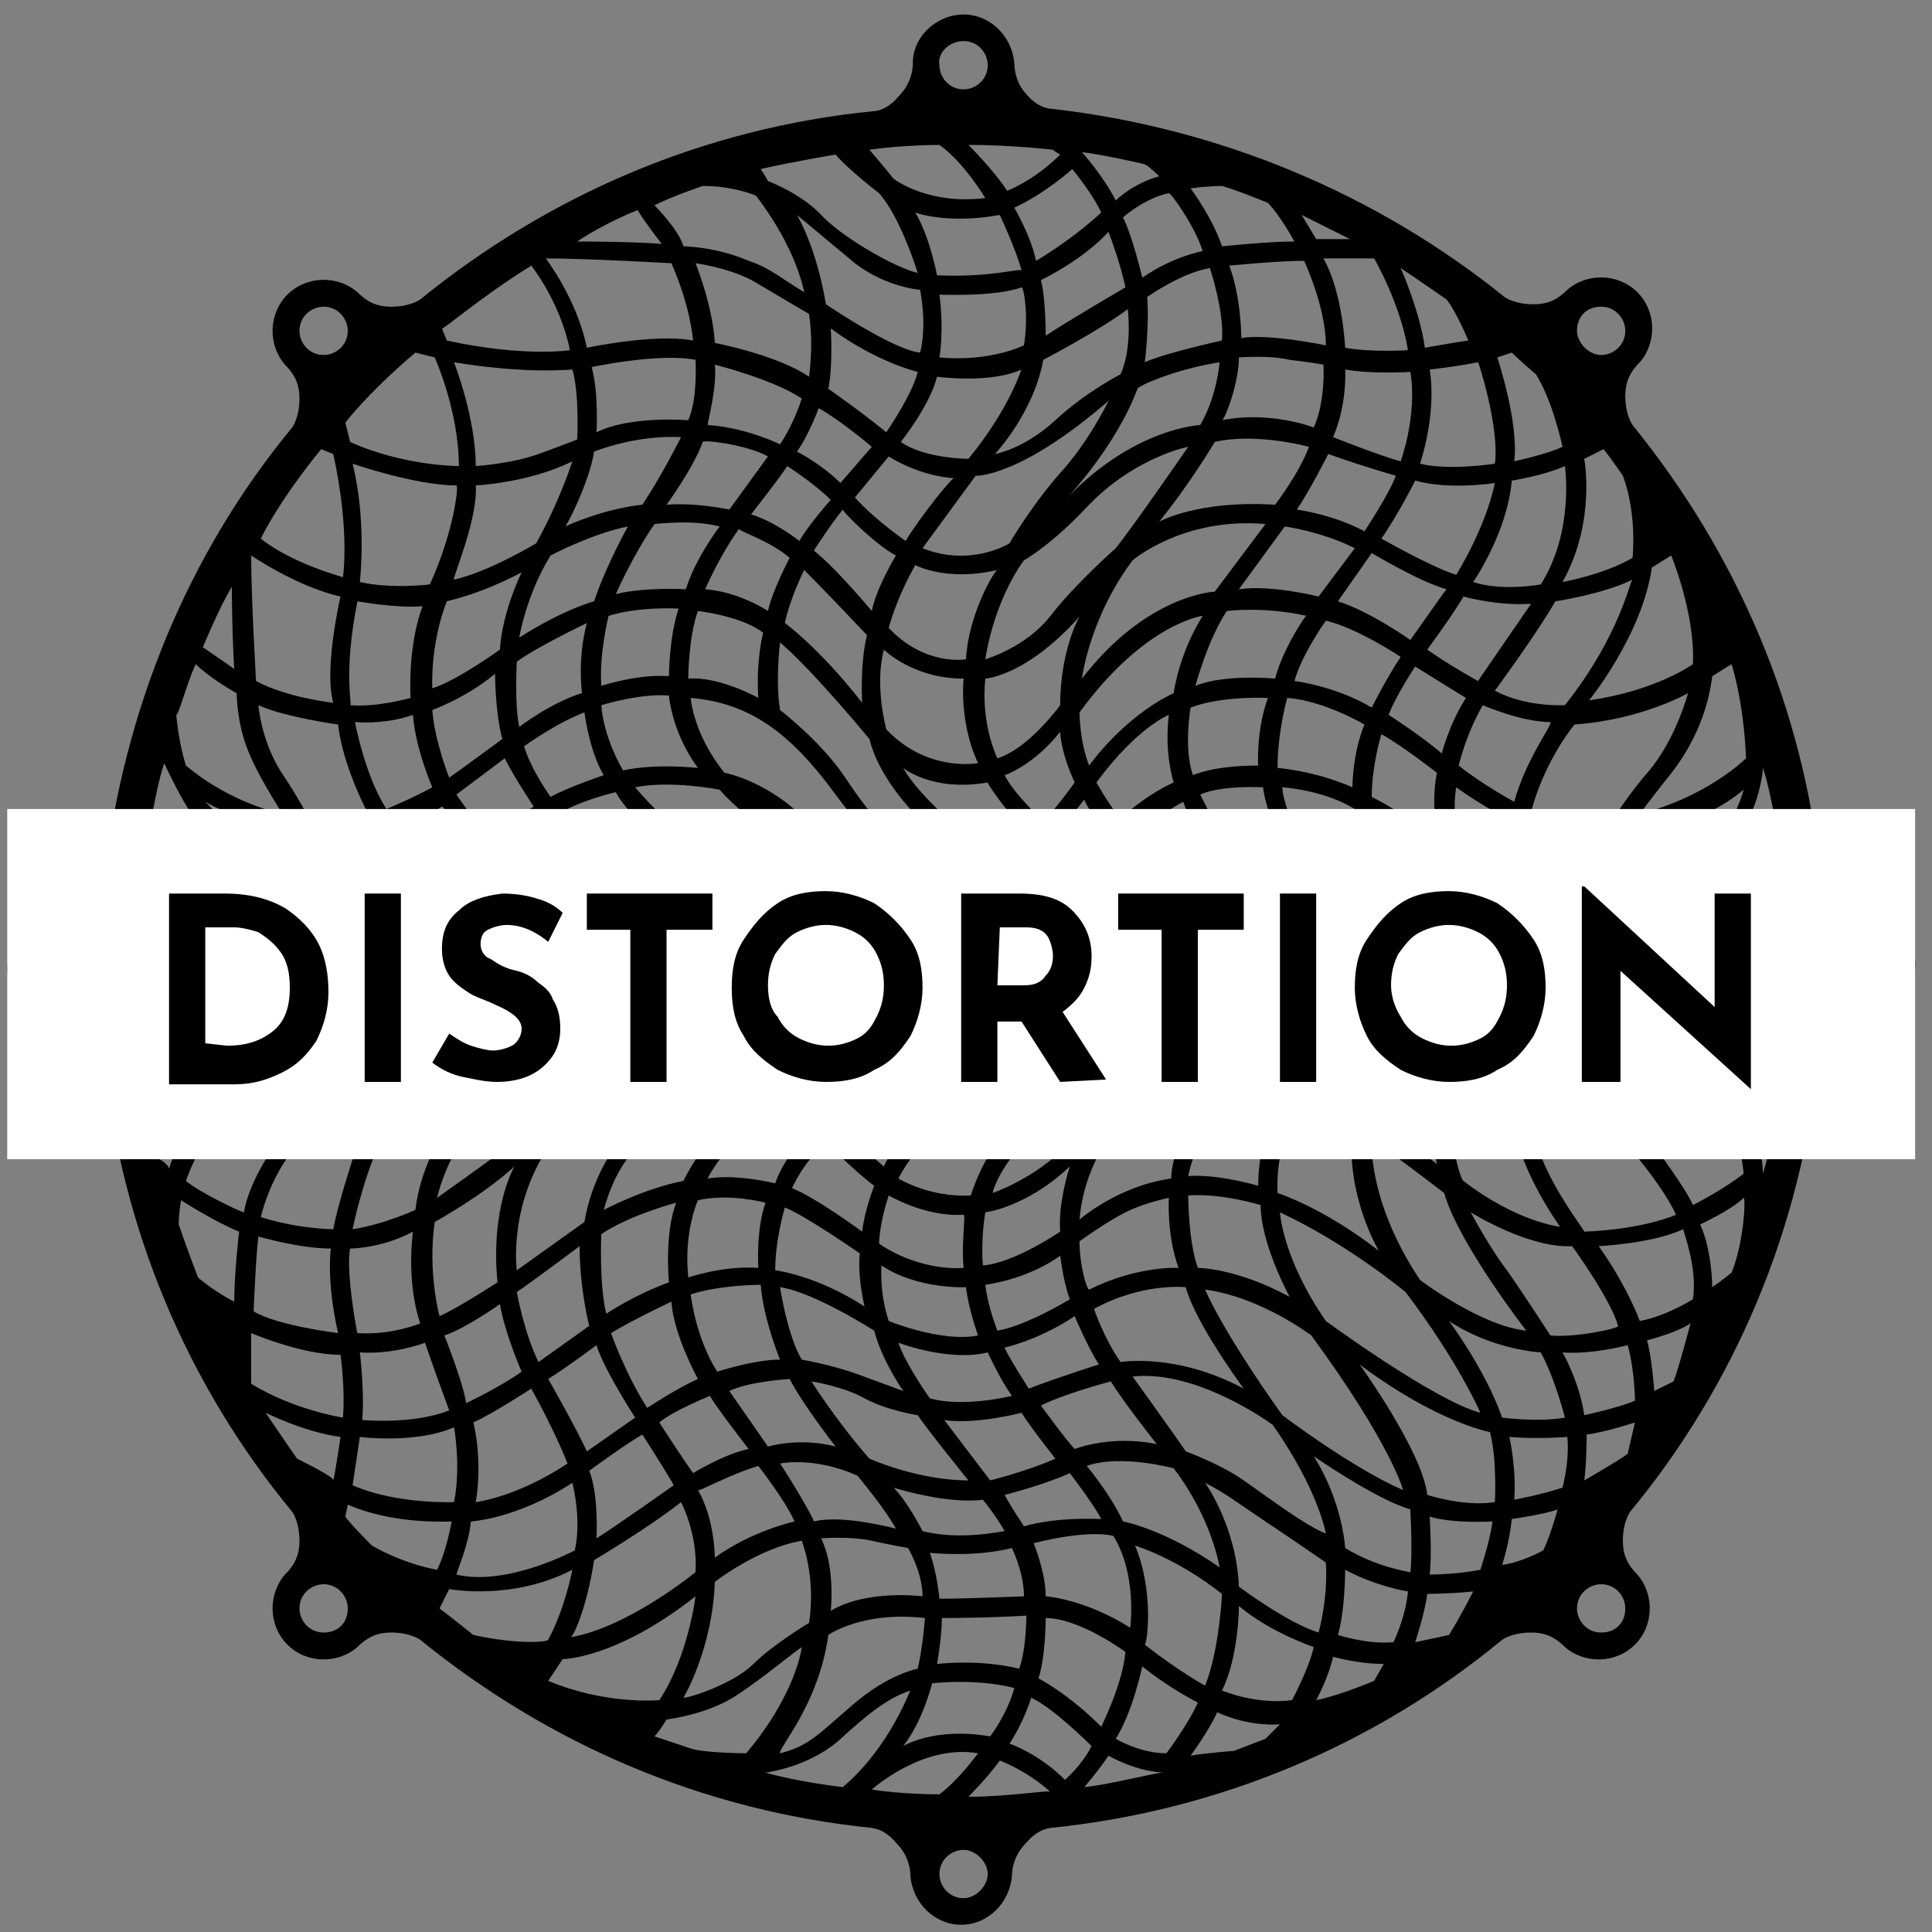
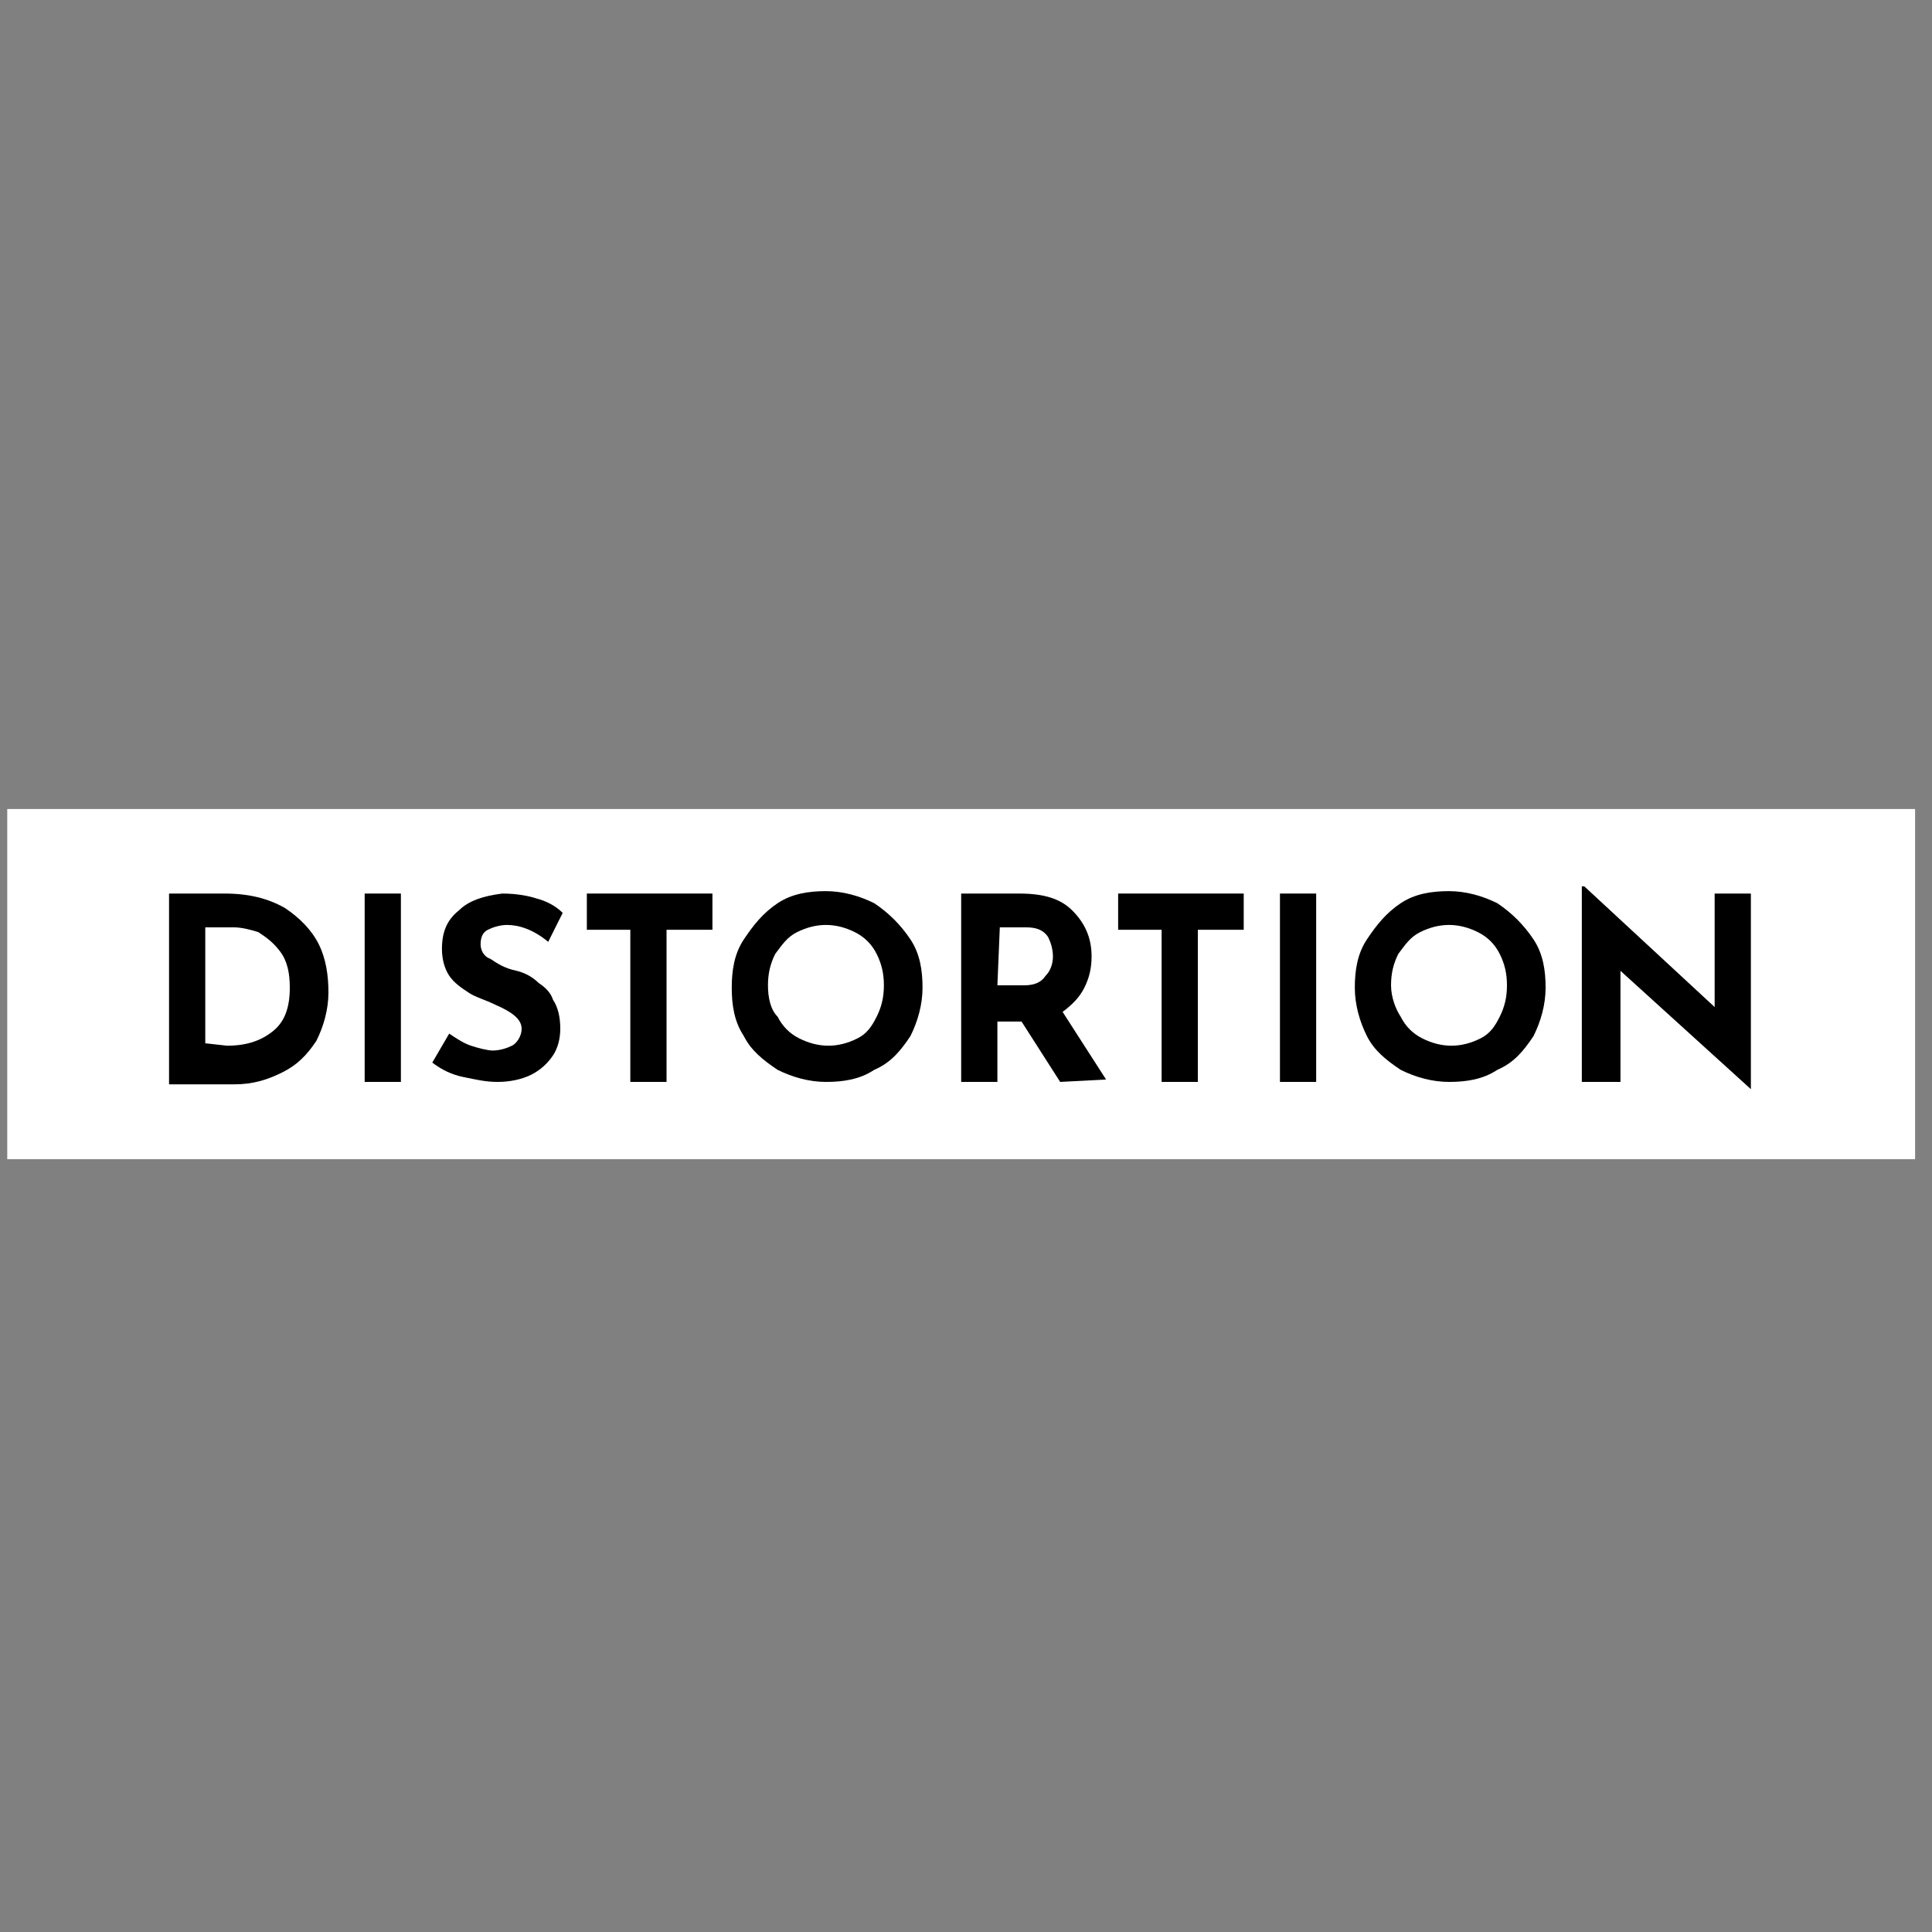
<svg xmlns="http://www.w3.org/2000/svg" version="1.1" id="Calque_1" x="0px" y="0px" viewBox="0 0 80 80" style="enable-background:new 0 0 80 80;" xml:space="preserve">
  <rect x="0" y="0" width="80" height="80" fill="#808080" stroke="none" />
  <style type="text/css">
	.st0{fill:#FFFFFF;}
</style>
-   <path d="M77.4,38L77.4,38c-0.5,0-1-0.2-1.4-0.6c-0.6-0.5-0.6-1-0.6-1l0,0c-0.7-7.1-3.5-13.5-7.8-18.8l0,0c0,0-0.3-0.4-0.3-1.2  c0-0.6,0.2-1,0.6-1.4l0,0c0.7-0.8,0.7-2.1-0.1-2.9c-0.8-0.8-2.1-0.8-2.9-0.1l0,0c-0.4,0.4-0.8,0.6-1.4,0.6c-0.8,0-1.2-0.3-1.2-0.3  l0,0c-5.2-4.2-11.7-7-18.8-7.8l0,0c0,0-0.5,0-1-0.6C42.2,3.6,42,3.1,42,2.6l0,0c-0.1-1.1-1-2-2.1-2s-2.1,0.9-2.1,2l0,0  c0,0.5-0.2,1-0.6,1.4c-0.5,0.6-1,0.6-1,0.6l0,0c-7.1,0.7-13.5,3.5-18.8,7.8l0,0c0,0-0.4,0.3-1.2,0.3c-0.6,0-1-0.2-1.4-0.6l0,0  c-0.8-0.7-2.1-0.7-2.9,0.1c-0.8,0.8-0.8,2.1-0.1,2.9l0,0c0.4,0.4,0.6,0.8,0.6,1.4c0,0.8-0.3,1.2-0.3,1.2l0,0  c-4.3,5.2-7,11.7-7.8,18.8l0,0c0,0,0,0.5-0.6,1C3.3,37.8,2.9,38,2.3,38l0,0c-1.1,0.1-2,1-2,2.1s0.9,2.1,2,2.1l0,0  c0.5,0,1,0.2,1.4,0.6c0.6,0.5,0.6,1,0.6,1l0,0c0.7,7.1,3.5,13.6,7.8,18.8l0,0c0,0,0.3,0.4,0.3,1.2c0,0.6-0.2,1-0.6,1.4l0,0  c-0.7,0.8-0.7,2.1,0.1,2.9s2.1,0.8,2.9,0.1l0,0c0.4-0.4,0.8-0.6,1.4-0.6c0.8,0,1.2,0.3,1.2,0.3l0,0c5.3,4.3,11.7,7.1,18.8,7.8h-0.1  c0,0,0.5,0,1,0.6c0.4,0.4,0.6,0.9,0.6,1.4l0,0c0.1,1.1,1,2,2.1,2s2-0.9,2.1-2l0,0c0-0.5,0.2-1,0.6-1.4c0.5-0.6,1-0.6,1-0.6h-0.1  c7.1-0.7,13.6-3.5,18.8-7.8l0,0c0,0,0.4-0.3,1.2-0.3c0.6,0,1,0.2,1.4,0.6l0,0c0.8,0.7,2.1,0.7,2.9-0.1c0.8-0.8,0.8-2.1,0.1-2.9l0,0  c-0.4-0.4-0.6-0.8-0.6-1.4c0-0.8,0.3-1.2,0.3-1.2l0,0c4.3-5.2,7.1-11.7,7.8-18.8l0,0c0,0,0-0.5,0.6-1c0.4-0.4,0.9-0.6,1.4-0.6l0,0  c1.1-0.1,2-1,2-2.1C79.4,39,78.5,38.1,77.4,38z M2.5,41.2c-0.6,0-1-0.5-1-1c0-0.6,0.5-1,1-1c0.6,0,1,0.5,1,1S3,41.2,2.5,41.2z   M73.7,35.2c-1.5,1.9-4.2,2.8-4.2,2.8c0.2-0.7,1-1.6,2.2-3s1.3-3.2,1.3-3.2C73.4,33,73.7,35.2,73.7,35.2z M47,64c0,0,1.7,0.5,3.6,2  c0,0-0.1,2.3-0.7,3.8c0,0-1.1-0.6-2.5-1.7C47.5,68.1,47.8,65.9,47,64z M43.3,66.1c0-1-0.5-2.2-0.5-2.2c2.4-0.6,3.3-0.3,3.3-0.3  c1,1.6,0.7,3.8,0.7,3.8C44.9,66.2,43.3,66.1,43.3,66.1z M46.6,68.4c-0.1,1.3-1,3.1-1,3.1c-1.4-1.4-2.6-2-2.6-2  c0.3-0.9,0.3-2.5,0.3-2.5C44.7,67,46.6,68.4,46.6,68.4z M14,55.2c0,0-2.5-0.3-3.5-0.9c0,0,0.1-2.4,0.2-3.1c0,0,1.7,0.5,3,0.5  C13.7,51.7,13.5,53,14,55.2z M13.8,50.9c0,0-1.4,0-3-0.5c0,0,0.3-1.4,1.2-2.6c0,0,1.7,0.2,2.7-0.1C14.7,47.7,14,49.8,13.8,50.9z   M43.1,11.6c0,0,1.7-0.8,2.8-2c0,0,0.5,1.3,0.7,2.3c0,0-2.4,1.4-3.3,2C43.3,13.9,43.3,12.3,43.1,11.6z M43.2,14.9  c0,0,2.3-1.2,3.5-2.1c0,0,0.2,1.6-0.3,2.7c0,0-1.4,0.7-2.7,1.9s-2.5,1.4-2.5,1.4S42.8,17.1,43.2,14.9z M47.5,12.3c0,0,1.4-1,2.6-1.2  c0,0,0.6,1.8,0.5,3c0,0-2.3,0.5-3.2,0.9C47.4,15.1,47.6,13.4,47.5,12.3z M50.9,11c0,0,2-0.2,3.1-0.2c0,0,0.9,1.9,0.9,3.5  c0,0-2.4-0.5-3.5-0.3C51.4,14,51.4,12.3,50.9,11z M51.3,14.8c0,0,1.3-0.1,2.1,0.1c0.9,0.1,1.4,0.2,1.4,0.2s0.1,1.5-0.4,2.6  c0,0-1.8-0.7-3.8-0.3C50.7,17.4,51.3,15.9,51.3,14.8z M55.7,15.3c1.1,0.2,2.7,0.1,2.7,0.1c0.3,1.8-0.4,3.7-0.4,3.7  c-0.8-0.2-2.8-1-2.8-1C55.8,16.7,55.7,15.3,55.7,15.3z M38.2,63.4c0,0-0.6-1.2-1.2-1.8c0,0,2.2,0.7,3.7,0.5c0,0,0.5,0.6,0.9,1.3  C41.5,63.4,39.8,63.8,38.2,63.4z M41.9,64.1c0,0,0.5,1,0.5,2c0,0-2.4,0.1-3.5,0.1c0,0-0.1-1.1-0.4-1.9  C38.6,64.3,40.3,64.5,41.9,64.1z M34,63.7c0,0,1.2-0.1,2.1,0.1c0.9,0.2,1.5,0.3,1.5,0.3s0.6,1,0.6,2c0,0-2.3-0.3-3.8,0.6  C34.4,66.7,34.6,64.9,34,63.7z M24.4,60.9c0,0,1.5-1.1,2.2-1.5c0,0,0.9,1.4,1.3,2.1c0,0-2.4,1.7-3.2,2.2  C24.7,63.7,24.8,61.9,24.4,60.9z M19.6,58.9c0.7-0.3,2.4-1.4,2.4-1.4c1,1.8,1.5,3.1,1.5,3.1c-2.1,1.4-3.8,1.6-3.8,1.6  C20,60.4,19.6,58.9,19.6,58.9z M14.9,56c1.4,0.1,2.7-0.4,2.7-0.4c0.3,0.9,1,2.8,1,2.8C17.1,59,15,58.8,15,58.8  C15.1,57.6,14.9,56,14.9,56z M11.8,39.3c1.3,0.3,2.6,0,2.6,0c0.3,1.9-0.4,3.5-0.4,3.5c-1.3,0.1-2.4-0.1-2.4-0.1  C12,41.3,11.8,39.3,11.8,39.3z M19.7,20.1c0,0,2.2-0.1,4-1c0,0-0.5,1.6-1.5,3.4c0,0-2,1.2-3.4,1.5C18.7,24,19.8,21.5,19.7,20.1z   M29.6,15.1c0,0,2.4,0.6,3.6,1.4c0,0-0.3,1-0.9,1.9c0,0-1.4-0.7-3-0.8C29.3,17.5,29.7,16,29.6,15.1z M34.4,13.6  c1.9,1.4,3.6,1.8,3.6,1.8c-0.2,0.9-1.3,2.5-1.3,2.5c-1.1-0.9-2.4-1.8-2.4-1.8C34.5,15.1,34.4,13.6,34.4,13.6z M63.9,38.9  c0,0,0.9,0.4,1.9,0.5c0,0,0,1.9-0.1,3.5c0,0-1.1-0.1-1.9-0.5C63.8,42.2,64.2,40.4,63.9,38.9z M65.8,38.5c0,0-1-0.1-2-0.6  c0,0-0.6-2.4-0.5-3.6c0,0,1.4,0.6,3.1,0.4C66.4,34.7,65.6,35.9,65.8,38.5z M62.7,33.2c0,0-1.3-0.7-2.3-1.5c0,0,0.3-1.3,1-2.5  c0,0,1.6,0.7,2.8,0.7C64.3,30,63.2,31.4,62.7,33.2z M62.5,45.8l-1.8-1.3c0,0,0.8-1.8,0.9-2.7c0,0,0.5,0.4,1.3,0.8  C62.9,42.7,62.4,44.7,62.5,45.8z M59.5,48.2c0,0-1.8-1.4-2.6-1.9c0,0,0.6-2,1-2.9l1.9,1.4C59.8,44.8,59.1,46.5,59.5,48.2z   M52.1,49.1c0,0-1.7-0.5-2.9-0.4c0,0,0.3-1.7,1.8-3.7c0,0,1,0,2,0.3C53.1,45.3,52.1,46.9,52.1,49.1z M24.4,54.9l-2.1,1.5  c-0.6-1.2-0.9-2.9-0.9-2.9c0.6-0.4,2.6-1.9,2.6-1.9C24,53.4,24.4,54.9,24.4,54.9z M24.2,50.6c0,0-2.1,1.5-2.8,2c0,0-0.4-2.9,1.6-5.5  c0,0,2.1-1.7,4.9-2C27.8,45.1,24.8,47,24.2,50.6z M20.6,53.1c0,0-1.7,1.1-2.4,1.4c0,0-0.5-1.8-0.2-3.9c0,0,2-1.1,3.3-2.3  C21.3,48.3,20.3,50,20.6,53.1z M18.1,49.6c0,0,0.4-2,2.1-3.8s2.3-2.4,2.6-3.1c0,0,2-1.3,4.1-1.6c0,0-0.4,1.6-2.1,3s-2.4,2.4-2.4,2.4  S19.1,48.9,18.1,49.6z M15.2,39.1c0,0,1.5-0.5,2.7-1.5c0,0,0.8,1.2,0.7,2.8c0,0-2.1,1.9-3.7,2.2C14.9,42.6,15.5,41,15.2,39.1z   M20.8,30.6c0,0-1.9,1.4-2.2,1.6c0,0-0.6-1.5-0.7-2.8c0,0,1.4-0.5,2.6-1.5C20.5,27.9,20.5,29.5,20.8,30.6z M59.6,34.9  c-1.5-1.3-2.8-1.9-2.8-1.9c0-1.3,0.4-2.6,0.4-2.6c0.9,0.5,2.3,1.6,2.3,1.6C59.2,33.5,59.6,34.9,59.6,34.9z M62.9,37.4  c-0.9-0.6-2.2-1.6-2.2-1.6c-0.7-1.8-0.4-3.2-0.4-3.2c1.1,0.8,2.3,1.4,2.3,1.4C62.3,35.3,62.9,37.4,62.9,37.4z M61,40.4l-2.7-2.1  c0,0-0.3-1.2-0.7-2.3s-0.7-2.1-0.7-2.1s2,1.3,3.1,2.3C60,36.3,61.2,38.9,61,40.4z M55.2,37.5c0.8,0.3,2.4,1.3,2.4,1.3  c0.3,1.6-0.1,3.4-0.1,3.4c-1-0.7-1.8-1-1.8-1C55.9,39,55.2,37.5,55.2,37.5z M52.1,36.8c0,0,0.9,0.1,2.2,0.3c0,0,0.9,1.7,0.7,3.7  c0,0-0.8-0.4-2-0.5C52.9,40.4,53,38.4,52.1,36.8z M43.9,51c0,0-1.9,1.3-3.2,1.4c0,0-0.1-1,0.1-2.2c0,0,1.7-0.2,3.5-1.9  C44.3,48.3,43.8,49.8,43.9,51z M44.3,53.8c0,0-1.8,1.1-3,1.3c0,0-0.4-1-0.5-1.9c0,0,1.7-0.2,3.1-1.2C43.9,51.9,44,53,44.3,53.8z   M31.4,52.5c-1.5-0.1-2.9,0.4-2.9,0.4c-0.2-1.9,0.4-3.2,0.4-3.2c1.3-0.3,2.8,0.1,2.8,0.1C31.3,50.9,31.4,52.5,31.4,52.5z M23.1,38.2  c0,0,1.5-0.9,2.6-1.1c0,0,1.3,1.1,1.3,3.2c0,0-2.3,0.3-3.7,1.2C23.3,41.5,23.8,39.5,23.1,38.2z M20.9,35.3c0,0,1-0.8,1.7-1.2  c0,0,1.4,1.5,2.5,2.4c0,0-1.2,0.3-2.3,1C22.7,37.5,22,36.4,20.9,35.3z M22,37.9c0,0-1.2,0.8-2.6,1.9c0,0-0.1-1.5-0.9-2.7l1.7-1.4  C20.3,35.8,21.5,37,22,37.9z M35.7,29.1c-1.8-2.3-3.2-3.3-3.2-3.3c0.2-1,0.8-2.2,0.8-2.2c0.9,0.9,2.6,2.7,2.6,2.7  C35.6,27.5,35.7,29.1,35.7,29.1z M36,30.6c0.7,2.8,4.3,5.2,4.3,5.2c-2.6,0.3-4.3-2.1-5.3-3.6s-2.7-2.8-2.7-2.8c-0.2-1.2,0-2.8,0-2.8  C33.7,27.8,36,30.6,36,30.6z M40.5,31.6c0,0-2.1,0.4-3.8-1.4c0,0-0.5-1.8-0.1-3.3c0,0,1.2,1.2,3.3,1.2  C39.9,28.1,39.7,29.9,40.5,31.6z M48.6,32.4c-1.3,0.6-2.2,1.5-2.2,1.5c-0.5-0.6-1-1.5-1-1.5c1.7-2.3,3-2.8,3-2.8  C48.2,31.2,48.6,32.4,48.6,32.4z M53.8,36.2c-1-0.2-2.2-0.2-2.2-0.2c-1-1.2-1.9-3.1-1.9-3.1c0.9-0.4,2.6-0.3,2.6-0.3  C52.5,34.2,53.8,36.2,53.8,36.2z M53.3,28.9c1.5,0.1,3.2,1.1,3.2,1.1C56,31.2,56,32.6,56,32.6c-1.6-0.7-3.1-0.8-3.1-0.8  C52.9,30.3,53.3,28.9,53.3,28.9z M52.1,31.7c-1.9,0-2.7,0.4-2.7,0.4c-0.4-1.1-0.1-2.8-0.1-2.8c1.3-0.5,3.2-0.4,3.2-0.4  C52,30.3,52.1,31.7,52.1,31.7z M50.7,36.1c-1.2,0.2-1.9,0.5-1.9,0.5c-0.5-0.7-1.7-2-1.7-2c0.9-0.9,1.9-1.4,1.9-1.4  C49.4,34.5,50.7,36.1,50.7,36.1z M47,38.6c0,0,0.6-0.7,1.4-1c0,0,0.9,1.3,0.7,3c0,0-1,0.2-2.1,1C47.1,41.5,47.5,40.1,47,38.6z   M39.9,52.5c0,0-1.7,0.2-3.5-1c0,0,0-0.8,0.4-2c0,0,1.5,0.9,3.1,0.8C40,50.3,39.8,51.5,39.9,52.5z M36.6,48.3c0,0-1.1-0.9-1.8-1.6  l1.1-0.9c0,0,0.7,0.8,1.6,1.1C37.5,47,36.8,47.8,36.6,48.3z M26.6,36.9c0,0,1.7-0.3,3.3,0.1c0,0,1.8,1.4,1.4,3.8  c0,0-1.8-0.8-3.4-0.6C27.8,40.2,27.9,38.5,26.6,36.9z M31.8,41.9c0.7,0.4,1.9,1.6,1.9,1.6c-0.6,0.6-1.6,1.3-1.6,1.3  c-0.9-0.5-2.1-0.6-2.1-0.6C31.3,43.2,31.8,41.9,31.8,41.9z M36.2,38.9c0,0,1.5,1.8,3.4,1.8c0,0-0.2,1.3-1.4,2.4c0,0-1.2-0.6-2.1-1.7  C36.1,41.4,36.4,40.2,36.2,38.9z M43.7,38.7c0,0,0.9-1.2,1.4-1.8c0,0,0.7,0.6,1,1.5c0,0-1.1,1.1-2.3,2.7  C43.9,41.1,44.1,39.6,43.7,38.7z M43.4,37.9c0,0-0.5-1-1.5-1.8c0,0,0.8-0.4,1.3-1l1.3,1.2L43.4,37.9z M42.8,38.5c0,0-1,1.2-2.4,1.4  c0,0-0.1-2-1.3-3.4c0,0,1.1,0.3,2.1-0.1C41.1,36.4,42.4,37.5,42.8,38.5z M43.1,39.4c0,0,0.4,1.9-0.8,3.3c0,0-1.3,1.1-3.3,0.8  c0,0,1.2-1,1.3-2.7C40.4,40.7,41.9,40.7,43.1,39.4z M37.5,43.7L36,44.9l-1.2-1.3c0,0,0.6-0.6,1-1.4C35.8,42.2,36.5,43.3,37.5,43.7z   M34.2,43c0,0-1.1-1.3-2.3-1.8c0,0,0.4-2.1-0.6-3.5c0,0,1.5,0.8,3.8,3.9C35.2,41.6,34.8,42.5,34.2,43z M34.2,44.1  c0.5,0.6,1.1,1.2,1.1,1.2l-1.1,0.9c-0.5-0.5-1.4-1-1.4-1C33.5,44.7,34.2,44.1,34.2,44.1z M34.2,47.3c0,0,1.3,1.3,2,1.8  c0,0-0.4,1-0.5,1.9c0,0-1.9-1.4-2.9-1.8C32.8,49.2,33.2,48.2,34.2,47.3z M36.5,45.4c0.6-0.5,1.8-1.4,1.8-1.4c1,0.5,2.4,0.1,2.4,0.1  C39.6,45,38,46.4,38,46.4C37.3,46.2,36.5,45.4,36.5,45.4z M42.8,43.2c0,0,1.1-0.9,1.9-2c0.8-1.2,1.6-2,1.6-2s0.5,2-0.7,3.5L44,44.4  c0,0-1.2,1-1.7,1.6c0,0-1.3,1.1-3.5,0.7C38.9,46.7,41.5,44.7,42.8,43.2z M45.6,36.2l0.9-1.1c0,0,0.9,1,1.6,1.8c0,0-0.8,0.4-1.3,0.9  C46.7,37.8,46.1,36.8,45.6,36.2z M45.9,34.5c0,0-0.4,0.5-0.9,1.1l-1.2-1.1c0,0,0.8-1,1.1-1.4C44.9,33.2,45.3,33.9,45.9,34.5z   M43.2,34c0,0-1.2-1.1-1.6-1.9c0,0,1.2-0.4,2.3-1.8c0,0,0,0.8,0.6,2.1C44.5,32.4,43.8,33.4,43.2,34z M42.7,34.6c0,0-0.7,0.7-1.4,1  c0,0-3-2.2-3.9-3.8c0,0,1.2,1,3.5,0.6C40.8,32.3,41.6,33.6,42.7,34.6z M34.6,32.9c1.9,2.6,3.1,3.1,3.1,3.1c2,1.9,2,3.9,2,3.9  c-2.3,0-3.8-2.7-5.6-5.1C32.3,32.4,30,32,30,32c-1.3-1.6-1.4-3.1-1.4-3.1C31,29.1,32.7,30.3,34.6,32.9z M34,36  c0.3,0.4,1.2,1.6,1.2,1.6c0.4,0.9,0.3,3,0.3,3c-2.8-4-5.2-4.3-5.2-4.3c-2.7-2.1-4-3.7-4-3.7c1.5-0.3,3.5,0.1,3.5,0.1  C31,34.1,34,36,34,36z M28.8,36c-1.3-0.2-2.8,0.2-2.8,0.2c-0.7-0.8-2.7-2.6-2.7-2.6c0.9-0.5,2.2-0.8,2.2-0.8  C26.1,34,28.8,36,28.8,36z M27.7,41c0,0,1.8-0.1,3.3,0.5c0,0-0.6,1.3-2.2,2.6c0,0-2.3,0-3.9,0.9C24.9,45.1,27.4,43.2,27.7,41z   M29.1,45c1.1,0,2.2,0.4,2.2,0.4c-2.1,1.5-3,3.5-3,3.5c-1.6,0.3-3.3,1.2-3.3,1.2c0.5-1.8,1.2-2.4,1.8-3.1C27.5,46.3,29.1,45,29.1,45  z M29.3,48.8c0,0,0.7-1.5,2.8-3l1.5,1c0,0-1.1,1-1.5,2.2C32.1,49,30.5,48.6,29.3,48.8z M32.5,50c0.8,0.3,3.1,1.9,3.1,1.9  c-0.1,1,0.2,2.2,0.2,2.2c-2-1.3-3.7-1.5-3.7-1.5C32.1,51.3,32.5,50,32.5,50z M36.2,55.1c0.3,1.2,1.2,2.5,1.2,2.5s-0.8-0.3-1.9-0.7  c-1.1-0.4-2.3-0.6-2.3-0.6c-0.6-1-0.9-3-0.9-3C33.7,53.5,36.2,55.1,36.2,55.1z M36.5,52.4c1.5,1,3.5,0.9,3.5,0.9  c0.1,0.9,0.5,2,0.5,2c-1.5,0.3-3.7-0.6-3.7-0.6C36.4,53.5,36.5,52.4,36.5,52.4z M40.2,49.5c-1.7,0.1-3-0.7-3-0.7  c0.4-0.8,1-1.4,1-1.4c1.2,0.5,3,0.1,3,0.1C40.6,48.2,40.2,49.5,40.2,49.5z M43.9,47.7c-1.3,1.2-2.8,1.7-2.8,1.7  c0.3-1.2,1.9-2.8,1.9-2.8c1.6-1.2,3.3-3.3,3.3-3.3c1-1.1,2.8-1.9,2.8-1.9c-0.2,0.8-0.8,1.7-1.1,2.2C47.6,44,45.7,46,45.7,46  S45,46.6,43.9,47.7z M49.9,41.2c0,0,1.2-0.2,2.2-0.1c0,0-0.2,1.6-1.4,3.2c0,0-1.4-0.1-2.7,0.5C48,44.7,49.6,43.1,49.9,41.2z   M50,40.3c0,0,0.2-1.2-0.8-3.1c0,0,0.7-0.3,2-0.4c0,0,1.1,1.6,1,3.5C52.1,40.3,50.9,40.1,50,40.3z M54.8,36.5c0,0-0.8-1.4-1-1.9  c-0.3-0.5-0.7-1.5-0.7-2c0,0,1.7,0.1,3,0.9c0,0,0.1,1,0.4,1.9c0.3,0.9,0.9,2.3,0.9,2.3S56,36.8,54.8,36.5z M56.8,29.3  c-1.5-0.9-3.2-1.1-3.2-1.1c0.3-1.1,1.3-2.5,1.3-2.5c1.3,0.3,3.1,1.5,3.1,1.5C57.4,28.1,56.8,29.3,56.8,29.3z M52.8,28.1  c0,0-2.1-0.2-3.3,0.3c0,0,0.5-1.9,1.3-3.1c0,0,1.5-0.2,3.3,0.2C54.1,25.4,53.1,26.9,52.8,28.1z M48.6,28.7c-2.1,1-3.5,3-3.5,3  c-0.4-1-0.4-2.2-0.4-2.2c2.7-3.7,5.1-4,5.1-4C48.8,27.1,48.6,28.7,48.6,28.7z M43.9,29.2c0,0-1.3,1.8-2.6,2.2c0,0-0.7-1.4-0.5-3.3  c0,0,1.8-0.1,4.1-2.8C44.8,25.2,43.9,26.8,43.9,29.2z M40,27.3c0,0-1.7,0.3-3.2-1.3c0,0,0.3-1.2,1.1-2.6c0,0,1.3,0.7,3.4,0.2  C41.2,23.6,40.1,25.4,40,27.3z M37.5,22.4c0,0-1.3-0.9-2.1-1.8l1.4-1.7c0,0,1.2,0.8,2.7,0.9C39.4,19.8,38.1,21.4,37.5,22.4z   M37.1,23c0,0-0.8,1.3-1,2.3c0,0-1.5-1.8-2.4-2.5c0,0,0.7-1.1,1.2-1.7C34.9,21.2,36.3,22.6,37.1,23z M33.1,22.4c0,0-1-0.8-2-1.1  c0,0,1.1-1.4,1.5-2c0,0,1.1,0.7,1.8,1.4C34.4,20.7,33.5,21.7,33.1,22.4z M32.7,23.1c0,0-0.7,1.3-0.9,2.2c0,0-1.2-0.8-2.6-0.9  c0,0,0.6-1.4,1.4-2.5C30.6,22,31.9,22.4,32.7,23.1z M31.6,26.2c0,0-0.3,1.1-0.2,2.7c0,0-1.6-0.9-2.9-0.8c0,0,0-1.7,0.4-2.8  C28.9,25.3,30.7,25.5,31.6,26.2z M28.9,31.8c0,0-1.7-0.2-3.1,0.1c0,0-0.8-1.3-0.9-2.7c0,0,1.6-0.5,2.8-0.4  C27.7,28.8,27.8,30.3,28.9,31.8z M27.7,28c-1.3-0.1-2.8,0.4-2.8,0.4c-0.1-1.3,0.3-2.9,0.3-2.9c1.3-0.4,2.9-0.3,2.9-0.3  C27.7,26.4,27.7,28,27.7,28z M25,32.1c0,0-1.5,0.5-2.2,0.9c0,0-0.8-1.1-1.1-2.1c0,0,1.4-1,2.5-1.4C24.2,29.5,24.4,31.1,25,32.1z   M24.1,28.7c-1.3,0.4-2.6,1.4-2.6,1.4c-0.2-0.9-0.1-2.7-0.1-2.7c0.8-0.6,2.9-1.6,2.9-1.6C23.9,27.3,24.1,28.7,24.1,28.7z M22.1,33.4  c-1,0.6-1.8,1.3-1.8,1.3c-0.6-0.6-1.4-1.8-1.4-1.8l2-1.5C21.3,32.2,22.1,33.4,22.1,33.4z M19.7,35.2l-1.6,1.3c0,0-1.2-1.5-1.6-2.2  c0,0,0.9-0.3,1.8-0.9C18.3,33.3,19,34.4,19.7,35.2z M19.4,40.8c0,0,1.7-1.5,3-2.2c0,0,0.8,1.7-0.2,3.6c0,0-1.4,1-2.3,1.6  c-0.8,0.6-2.7,2.1-3.5,2.5c0,0,1.4-1.8,2.1-2.9C19.2,42.4,19.4,41.2,19.4,40.8z M24.9,51.1c1.2-0.8,3.1-1.3,3.1-1.3  c-0.5,1.3-0.3,3.3-0.3,3.3c-1.4,0.5-2.6,1.3-2.6,1.3C24.8,53.1,24.9,51.1,24.9,51.1z M27.8,53.9c0.1,1.4,1.1,3.2,1.1,3.2  c-0.9,0.4-2.1,1.2-2.1,1.2c-0.9-1.4-1.5-3.1-1.5-3.1C26.3,54.6,27.8,53.9,27.8,53.9z M28.6,53.6c1.2-0.4,2.9-0.4,2.9-0.4  c0.1,1.4,0.8,3.1,0.8,3.1c-1.1,0-2.6,0.5-2.6,0.5C28.8,55.4,28.6,53.6,28.6,53.6z M32.7,57.1c0.5,1,1.9,2.8,1.9,2.8  c-1.5-0.4-2.8,0-2.8,0l-1.6-2.3C31,57.2,32.7,57.1,32.7,57.1z M33.6,57.2c0,0,1.3,0.2,2.2,0.7s2.2,0.7,2.2,0.7  c0.4,0.6,2.1,2.7,2.1,2.7c-2.1,0-4.1-0.9-4.1-0.9C34.6,58.8,33.6,57.2,33.6,57.2z M37.2,55.6c0,0,2.1,0.8,3.7,0.4c0,0,0.5,1.1,1,1.8  c0,0-2,0.5-3.4,0.1C38.5,57.9,37.5,56.5,37.2,55.6z M41.6,55.8c0,0,1.4-0.3,2.9-1.3c0,0,0.5,1.2,1,2c0,0-1.6,0.5-2.9,1  C42.6,57.5,41.7,56.1,41.6,55.8z M44.7,51.4c0,0,1.1-0.8,1.9-1.2c0.8-0.4,1.8-0.6,1.8-0.6s-0.1,1.5,0.4,2.9c0,0-1.7-0.1-3.7,0.9  C45,53.4,44.7,52.4,44.7,51.4z M48.5,48.8c-2.2,0.3-3.8,1.7-3.8,1.7c0.2-2.4,1.6-3.9,1.6-3.9c1.8-1.6,3.9-1.6,3.9-1.6  C48.4,47.4,48.5,48.8,48.5,48.8z M51.6,44.3c0,0,1-1.4,1.2-3.1c0,0,1,0.1,1.9,0.5c0,0-0.1,0.9-1.3,3C53.5,44.6,52.5,44.3,51.6,44.3z   M55.5,42c0.8,0.3,1.7,1,1.7,1c-0.6,1.4-1,2.9-1,2.9c-0.7-0.4-2-1-2-1C55.1,43.5,55.5,42,55.5,42z M58.2,42.6c0,0,0.5-1.8,0.3-3.2  c0,0,1.6,1.3,2.4,1.9c0,0-0.2,1.3-0.9,2.7L58.2,42.6z M61.7,41c0.3-1.6-0.5-3.7-0.5-3.7c0.5,0.5,1.8,1.2,1.8,1.2  c0.3,1.6,0,3.4,0,3.4C62.3,41.5,61.7,41,61.7,41z M59.7,31.2c-0.8-0.7-2.2-1.6-2.2-1.6c0.3-0.8,1.1-2,1.1-2c0.8,0.5,2.1,1.3,2.1,1.3  C60,30,59.7,31.2,59.7,31.2z M58.4,26.5c0,0-1.7-1.2-3-1.6l1.4-2c0,0,2,1.2,3.1,1.5C59.8,24.5,58.9,25.8,58.4,26.5z M54.6,24.7  c0,0-2-0.5-3.3-0.3l1.9-2.6c0,0,1.5,0.2,2.9,0.9L54.6,24.7z M50.3,24.5c0,0-2.8,0.1-5.5,3.6c0,0,0.3-2.5,2.1-4.9  c0,0,2.1-1.8,5.5-1.5L50.3,24.5z M46.2,22.7c0,0-1.7,1.5-2.7,2.8s-2.7,1.8-2.7,1.8s0.3-2.3,1.6-4.1c0,0,1.1-0.6,2.6-2.2  s3.3-2.3,4.2-2.5C49.2,18.5,47,21.7,46.2,22.7z M41.8,22.5c0,0-1.6,1-3.6,0.2l2.2-3c0,0,1.8,0.1,5.5-3.1c0,0-0.8,1.7-2.1,3.1  C42.6,21.1,41.8,22.5,41.8,22.5z M40.1,19c0,0-1.8,0-2.8-0.7c0,0,1.2-1.5,1.5-2.7c0,0,2.2,0.3,3.5-0.3C42.3,15.2,41.9,16.8,40.1,19z   M36.1,18.5L34.8,20C34,19.2,33,18.7,33,18.7c0.5-0.7,0.9-1.8,0.9-1.8C34.8,17.4,36.1,18.5,36.1,18.5z M31.8,18.9l-1.6,2.2  c0,0-1.4-0.3-2.6-0.2c0,0,1.1-1.5,1.5-2.6C29.1,18.2,30.9,18.4,31.8,18.9z M29.8,21.8c0,0-1,1.3-1.4,2.6c0,0-1.7-0.1-2.9,0.2  c0,0,0.7-1.6,1.6-2.9C27.1,21.7,28.7,21.5,29.8,21.8z M24.6,24.9c0,0-1.2,0.3-3.1,1.5c0,0,0.3-1.8,1.3-3.4c0,0,1.7-0.9,3.2-1.2  C26,21.8,25.1,23.4,24.6,24.9z M21.6,23.7c0,0-0.8,1.6-0.9,3.2c0,0-1.8,1.3-2.8,1.6c0,0-0.1-1.8,0.6-3.6  C18.4,24.9,19.7,24.7,21.6,23.7z M17.9,32.6C17.2,33,16,33.5,16,33.5c-0.9-1.4-1.3-3.6-1.3-3.6c1.4,0.1,2.4-0.3,2.4-0.3  C17.2,31,17.9,32.6,17.9,32.6z M17.5,36.9c0,0-1.5,1.1-2.5,1.3c0,0-0.2-1.4-1.8-3.6c0,0,1.3,0.2,2.5-0.2  C15.7,34.5,17,36.3,17.5,36.9z M14.5,43.5c2.1-0.4,3.9-1.9,3.9-1.9c-0.1,0.6-0.7,1.7-1.7,2.9s-1.6,2.3-1.6,2.3  c-1.8,0.5-2.7,0.3-2.7,0.3C13.3,45.6,14.5,43.5,14.5,43.5z M15.7,47.4c0,0,2-0.7,4.6-2.9c0,0-2.7,2.3-3.1,5.6c0,0-1.3,0.6-2.6,0.8  C14.6,50.9,15,48.9,15.7,47.4z M18.4,55.3c0.9-0.3,2.3-1.3,2.3-1.3c0.2,1.2,0.9,2.8,0.9,2.8c-1,0.7-2.3,1.3-2.3,1.3  C19.2,57.3,18.4,55.3,18.4,55.3z M22.7,57.1c0.8-0.5,2-1.4,2-1.4c0.3,1,1.6,3,1.6,3l-2,1.4C23.9,59.2,22.7,57.1,22.7,57.1z   M27.3,58.9c0.6-0.5,2.1-1.1,2.1-1.1C29.6,58.2,31,60,31,60c-1,0.2-2.3,1-2.3,1C28.2,60.3,27.3,58.9,27.3,58.9z M31.4,60.7  c0,0,1.1,1.4,1.5,2.3c0,0-1.8,0.4-3.3,1.5c0,0,0-1.6-0.7-2.8C28.9,61.8,30.1,61.1,31.4,60.7z M32.3,60.6c0,0,1.4-0.3,3.2,0.5  c0,0,1.1,1.3,1.6,2.2c0,0-2.2-0.6-3.4-0.3C33.7,62.9,32.9,61.5,32.3,60.6z M39.1,58.8c1.3,0.2,3.2-0.3,3.2-0.3  c0.3,0.5,1.4,1.9,1.4,1.9c-1.1,0.5-2.7,0.9-2.7,0.9L39.1,58.8z M43.1,58.2c1-0.5,2.9-1,2.9-1c0.4,0.7,1.9,2.6,1.9,2.6  C46,59.4,44.5,60,44.5,60C44.2,59.7,43.1,58.2,43.1,58.2z M45.3,54.2c2-1.1,3.8-0.9,3.8-0.9c0.4,1.5,2.4,4.2,2.4,4.2  c-2.8-1.5-5.1-1.1-5.1-1.1C45.7,55.4,45.3,54.2,45.3,54.2z M49.2,49.5c1.4-0.1,3,0.4,3,0.4c0,1.6,1.2,3.8,1.2,3.8  c-2.2-1.2-3.8-1.2-3.8-1.2C49.2,51.4,49.2,49.5,49.2,49.5z M53.8,45.6c1.1,0.3,2.2,1.1,2.2,1.1c-0.3,2.8,1.1,5.1,1.1,5.1  c-2.3-1.8-4.2-2.4-4.2-2.4C52.8,47.3,53.8,45.6,53.8,45.6z M56.8,47.2c0.8,0.5,3,2.2,3,2.2c0.6,2.1,3.4,5.7,3.4,5.7  c-1.9-0.2-4.4-2.1-4.4-2.1C56.6,49.7,56.8,47.2,56.8,47.2z M60.4,45.3c0,0,1.2,1,2.3,1.5c0,0,0.3,1.7,1.9,4c0,0-1.8-0.2-4-1.9  C60.5,48.9,59.8,46.9,60.4,45.3z M63.7,43c0,0,1,0.5,2.2,0.5c0,0,0.1,1.7,1.4,3.4c0,0-2.2,0.3-3.8-0.7C63.4,46.3,63.1,45.4,63.7,43z   M66.6,39.3c0,0,1.1,0,1.9-0.2c0,0-0.2,1.8,0.3,3.4c0,0-1.5,0.3-2.3,0.3C66.6,42.8,66.7,40.5,66.6,39.3z M66.6,43.6  c0.8,0,2.5-0.3,2.5-0.3c0.4,0.9,2,2.6,2,2.6c-1.3,0.7-3.1,1-3.1,1C66.7,45,66.6,43.6,66.6,43.6z M68.7,38.3c0,0-1,0.2-2.1,0.3  c0,0-0.1-1.4,0.1-2.1c0.2-1,0.7-1.8,0.7-1.8s2.9-0.4,4.8-2c0,0-0.3,1.3-1.4,2.4C69.5,36.1,68.8,37.4,68.7,38.3z M66.8,33.9  c-1.8,0.3-3.4-0.3-3.4-0.3c0.6-2.2,1.8-3.6,1.8-3.6c2.8-0.2,4.7-1.3,4.7-1.3c-0.2,0.7-0.7,2.1-1.6,3.2  C67.5,32.8,66.8,33.9,66.8,33.9z M64.8,29.2c0,0-1.6,0.1-2.9-0.6c0,0,1.9-2.6,2.5-3.7c0,0,2-0.3,3.2-0.9  C67.5,24,67.1,26.3,64.8,29.2z M61.2,28.2c0,0-1.1-0.6-2.1-1.3c0,0,1.1-1.5,1.5-2.2c0,0,1.4,0.4,2.8,0.3  C63.4,25,61.4,27.9,61.2,28.2z M60.3,23.8c-1-0.3-3.1-1.5-3.1-1.5c0.7-1,1.4-2.4,1.4-2.4c1.4,0.4,3.3,0.1,3.3,0.1  C61.5,21.9,60.3,23.8,60.3,23.8z M57.8,19.7c-0.3,0.8-1.3,2.3-1.3,2.3c-1.3-0.7-2.8-0.9-2.8-0.9c0.6-0.9,1.3-2.3,1.3-2.3  C56.4,19.3,57.8,19.7,57.8,19.7z M54.2,18.5c-0.4,1.1-1.4,2.4-1.4,2.4c-3.2-0.2-4.8,0.7-4.8,0.7c1.3-1.6,2.3-3.3,2.3-3.3  C52,17.9,54.2,18.5,54.2,18.5z M50.5,15c0,0-0.1,1.4-0.8,2.6c0,0-2.7,0.1-5.5,3c0,0,2-2.1,2.9-4.5C47.1,16,48.6,15.3,50.5,15z   M42.4,14.3c0,0-1.4,0.7-3.5,0.5c0,0,0.2-1.1,0-2.6c0,0,2.3,0.1,3.4-0.3C42.4,11.9,42.6,13.1,42.4,14.3z M38.8,11.4  c0,0-0.3-1.6-0.9-2.6c0,0,1.3,0.5,3.5,0.1c0,0,0.7,1.5,0.9,2.3C42.2,11.1,41,11.5,38.8,11.4z M38.1,14.6c-1.1-0.1-3.9-2-3.9-2  C33.8,10.2,33,8.9,33,8.9s1.2,1,2.4,2c1.3,1,2.7,1.1,2.7,1.1C38.4,13.6,38.1,14.6,38.1,14.6z M33.5,15.6c-1.3-0.9-3.9-1.4-3.9-1.4  c-0.1-1.6-0.8-3.3-0.8-3.3s1.5,0.2,2.5,0.8c1,0.6,2.2,1.3,2.2,1.3C33.7,14.3,33.5,15.6,33.5,15.6z M28.5,17.4c0,0-2.4-0.2-3.8,0.5  c0,0,0.1-1.6-0.2-2.7c0,0,2.8-0.6,4.3-0.3C28.8,14.9,28.9,16.5,28.5,17.4z M24.6,18.7c0,0,1.7-0.7,3.6-0.6c0,0-0.8,1.6-1.6,2.8  c0,0-1.4,0.1-3.2,0.9C23.4,21.9,24.4,20,24.6,18.7z M23.9,18.2c0,0-0.5,0.2-1.6,0.6s-2.6,0.5-2.6,0.5c0-2-0.9-4.3-0.9-4.3  c3,0.5,4.9,0.3,4.9,0.3C24,16.3,23.9,18.2,23.9,18.2z M17.8,24.2c0,0-1.6,0.2-2.9-0.1c0,0,0.3-2.5-0.3-4.9c0,0,2.6,0.9,4.3,0.9  C19,20.1,18.8,22,17.8,24.2z M14.8,24.9c0,0,1.7,0.3,2.7,0.2c0,0-0.6,1.4-0.5,3.8c0,0-1.4,0.4-2.5,0.3  C14.6,29.2,14.2,27.9,14.8,24.9z M15.3,33.8c-0.9,0.3-2.5,0.1-2.5,0.1s-0.4-0.8-1.2-2c-0.8-1.3-0.9-2.7-0.9-2.7  C11.8,29.7,14,30,14,30C14.2,31.8,15.3,33.8,15.3,33.8z M13.4,36.3c0.5,0.9,0.8,1.5,0.9,2.1c0,0-0.9,0.2-2.6,0c0,0-0.1-1.4-1.3-3  c-0.8-1.1-1.4-1.7-1.9-2.2c0,0,1.9,1.1,3.7,1.3C12.3,34.6,12.9,35.5,13.4,36.3z M10.8,42.5c-1-0.2-2.3-0.9-2.3-0.9  c0.4-2.2-0.2-3.5-0.2-3.5c1.3,0.7,2.6,1,2.6,1C11.2,41.3,10.8,42.5,10.8,42.5z M10.5,43.3c0,0-0.7,1.4-2,2.7c0,0-1.1-0.6-1.9-1.2  c0,0,1.4-1.5,1.6-2.3C8.3,42.4,9.5,43.1,10.5,43.3z M11.3,43.4c0,0,1.3,0.3,2.3,0.2c0,0-1.6,2.6-2,3.3c0,0-1.2-0.1-2.3-0.6  C9.3,46.3,11,44.4,11.3,43.4z M14.5,51.7c0,0,1.3,0,2.6-0.7c0,0-0.3,2,0.3,3.8c0,0-1.2,0.5-2.6,0.4C14.8,55.3,14.3,52.6,14.5,51.7z   M14.9,59.5c0,0,2.3,0.3,3.9-0.4c0,0,0.3,1.6,0,3.1c0,0-2.4,0.1-4.2-0.7L14.9,59.5z M19.5,63c0,0,1.9-0.1,4.2-1.6  c0,0,0.4,1.5,0.1,2.8c0,0-2.8,1.5-4.9,1C18.9,65.1,19.4,64,19.5,63z M24.6,64.6c0,0,2.2-1.3,3.6-2.4c0,0,0.7,1.3,0.6,2.9  c0,0-2.8,2.3-5.2,2.7C23.7,67.9,24.3,66.6,24.6,64.6z M29.6,65.5c0,0,1.8-1.4,3.6-1.7c0,0,0.6,1.5,0.3,3.4c0,0-1.5,0.9-2.3,1.7  c-0.8,0.8-2.6,1.4-2.9,1.4C28.3,70.3,29.5,68.3,29.6,65.5z M34.3,67.7c0,0,1.4-1,4-0.7c0,0-0.1,1.3-0.3,2.1c0,0-1.2,0.2-2.7,1.5  c-1.4,1.2-1.8,1.7-3,2C32.2,72.4,33.9,70.6,34.3,67.7z M38.6,69.7c2.1-0.2,3.4,0.2,3.4,0.2c-0.3,1.1-1,2-1,2  c-2.3-0.4-3.6,0.4-3.6,0.4C38.2,71.3,38.6,69.7,38.6,69.7z M38.8,68.9c0,0,0.2-1.1,0.2-1.9c0,0,1.9,0,3.5-0.1c0,0,0,1.4-0.3,2.2  C42.2,69.1,40.8,68.7,38.8,68.9z M42.4,63.2c0,0-0.6-0.9-0.8-1.3c0,0,1.6-0.4,2.7-0.9c0,0,1,1.3,1.3,1.9  C45.5,62.9,43.8,62.8,42.4,63.2z M46.5,63C46,61.9,45,60.7,45,60.7c1.4-0.5,3.6,0.1,3.6,0.1c1.6,2.1,1.9,4.1,1.9,4.1  C48.2,63.3,46.5,63,46.5,63z M49.9,61.4c0.8,0.4,1.3,0.8,2.5,1.6s2.5,1.7,2.5,1.7c0.1,1.5-0.3,2.9-0.3,2.9c-1.3-0.4-3.3-1.9-3.3-1.9  C51.2,63.2,49.9,61.4,49.9,61.4z M51.5,61.3c-1-0.7-2.4-1.2-2.4-1.2c-0.4-0.6-2.2-3.1-2.2-3.1c2.7-0.3,5.8,2,5.8,2  c1.9,2.7,2.2,4.5,2.2,4.5C54.1,63.2,52.5,62,51.5,61.3z M49.9,53.4c2.3,0.3,4.4,1.9,4.4,1.9c3.3,4.5,3.8,6.4,3.8,6.4  c-2.1-0.9-5-3.1-5-3.1C50.6,55.1,49.9,53.4,49.9,53.4z M53,50.2c2.8,1.3,5.2,3.3,5.2,3.3c2.2,2.9,3.1,5,3.1,5  c-1.9-0.5-6.4-3.8-6.4-3.8C53.1,52.1,53,50.2,53,50.2z M60,54.7c1.8,1.2,3.8,1.3,3.8,1.3c0.6,1.1,1,2.7,1,2.7c-1.1,0.2-2.6,0-2.6,0  C61.5,56.7,60,54.7,60,54.7z M64.2,55.3c0,0-1.1-1.7-1.8-2.7c-0.7-0.9-1.5-2.4-1.5-2.4s2.4,1.5,4.2,1.4c0,0,1.6,2.2,1.9,3.3  C67.1,55,65.2,55.4,64.2,55.3z M63.6,47.3c0,0,1.8,0.8,4.1,0.5c0,0,1.2,1.4,1.7,2.5c0,0-1.3,0.6-3.8,0.7  C65.6,50.9,64.2,49.2,63.6,47.3z M68.6,47.6c1.2-0.2,3-1.1,3-1.1c0.5,0.7,0.6,2.1,0.6,2.1c-0.9,0.7-2.1,1.3-2.1,1.3  C69.8,49.2,68.6,47.6,68.6,47.6z M71.9,45.5c0,0-1.6-1.7-2-2.5c0,0,1.2-0.4,1.9-0.9c0,0,0.5,1.3,1.5,2.3  C73.3,44.5,72.3,45.2,71.9,45.5z M71.6,41.4c-0.9,0.6-2,1-2,1c-0.4-1.5-0.2-3.4-0.2-3.4c1.5-0.5,2.7-1.2,2.7-1.2  C71.2,39.5,71.6,41.4,71.6,41.4z M71.7,27.5c0,0,0.5,1.5,0.6,3.9c0,0-1.6,1.6-4.4,2.3c0,0,0.6-0.8,1-1.3s1.7-2,2-4.4L71.7,27.5z   M69.2,23c0,0,1,2.4,0.9,4.5c0,0-1.5,1.1-4.3,1.5c0,0,2.2-2.7,2.6-5.5L69.2,23z M66.3,12.7c0.6,0,1,0.5,1,1c0,0.6-0.5,1-1,1  s-1-0.5-1-1C65.3,13.1,65.7,12.7,66.3,12.7z M65.6,19l0.8-0.4c0.4,0.5,0.8,1.1,0.8,1.1c0.6,1.6,0.4,3.4,0.4,3.4  c-1.2,0.7-2.9,1-2.9,1C66.1,21.6,65.6,19,65.6,19z M63.8,24.2c0,0-1.6,0.3-2.8-0.1c0,0,1.4-2,1.6-4.2c0,0,1.3-0.2,2.2-0.6  C64.8,19.3,65.2,22,63.8,24.2z M62.6,14.6c0.3,0.3,1,0.9,1,0.9c0.7,1.1,1.1,3,1.1,3c-0.6,0.3-2,0.6-2,0.6c0.2-1.6-0.7-4.3-0.7-4.3  C62.3,14.7,62.6,14.6,62.6,14.6z M61.9,19.2c0,0-1.9,0.3-3.1,0c0,0,0.7-2,0.4-3.9c0,0,1-0.1,2-0.3C61.2,14.9,62.1,17.7,61.9,19.2z   M59.9,12.4c0.4,0.5,0.9,1.7,0.9,1.7c-0.7,0.1-1.8,0.3-1.8,0.3c-0.2-1.5-1-3.3-1-3.3C58.6,11.5,59.9,12.4,59.9,12.4z M58.3,14.5  c0,0-1.5,0.1-2.6-0.1c0,0-0.1-2.3-0.9-3.7h2.1C56.9,10.7,58,12.6,58.3,14.5z M55.9,9.9h-1.4l-0.6-1L55.9,9.9z M50.6,7.7  c0.7,0.2,1.9,0.7,1.9,0.7C53,8.9,53.6,10,53.6,10c-1.1,0-3,0.2-3,0.2c-0.4-1.2-1.3-2.4-1.3-2.4C50,7.7,50.6,7.7,50.6,7.7z   M49.8,10.4c0,0-1.2,0.2-2.5,1.1c0,0-0.4-1.7-0.8-2.5c0,0,0.9-0.8,1.9-1C48.5,8,49.5,9.4,49.8,10.4z M47.4,6.8  C47.6,6.9,48,7.3,48,7.3c-1.1,0.3-1.8,1-1.8,1c-0.5-1-1.4-2-1.4-2C45.7,6.4,47.4,6.8,47.4,6.8z M45.6,8.8c-1.3,1.2-2.7,2-2.7,2  c-0.2-1-0.9-2.2-0.9-2.2C43.3,8,44.4,7,44.4,7C45.3,8.1,45.6,8.8,45.6,8.8z M43.6,6.2c0.1,0.1,0.3,0.2,0.3,0.2  c-1.1,1.1-2.2,1.5-2.2,1.5C41.2,7.1,40.1,6,40.1,6C41.9,6,43.6,6.2,43.6,6.2z M39.9,1.7c0.6,0,1,0.5,1,1c0,0.6-0.5,1-1,1  c-0.6,0-1-0.5-1-1C38.8,2.2,39.3,1.7,39.9,1.7z M38.9,6c1,0.7,1.9,2.2,1.9,2.2C38.4,8.5,37,7.4,37,7.4c-0.4-0.5-1-1.2-1-1.2  C37.4,6,38.9,6,38.9,6z M34.6,6.4C35.1,7,36.4,8,36.4,8c0.9,1,1.6,3.3,1.6,3.3c-0.9-0.2-3-1.4-3.9-2.3c-0.9-1-2.3-1.5-2.3-1.5  C31.7,7.3,31.5,7,31.5,7C32.8,6.7,34.6,6.4,34.6,6.4z M29.1,7.7c1.3,0,2.2,0.4,2.2,0.4c1.7,2.2,2,4,2,4c-1-0.6-1.4-1-2.3-1.3  c-1.4-0.6-2.7-0.6-2.7-0.6c-0.2-0.7-1.2-1.7-1.2-1.7C27.9,8.1,29.1,7.7,29.1,7.7z M26.4,8.7c0.3,0.5,1,1.4,1,1.4  C26.2,10,23.9,10,23.9,10C25.1,9.2,26.4,8.7,26.4,8.7z M27.8,10.9c0.8,1.8,0.9,3.2,0.9,3.2c-1.6-0.3-4.4,0.3-4.4,0.3  c-0.4-2-1.7-3.7-1.7-3.7C24.3,10.7,27.8,10.9,27.8,10.9z M22,11c0,0,1.2,1.5,1.6,3.5c0,0-1.9,0.3-5.1-0.4l-0.2-0.5  C18.3,13.7,19.9,12.3,22,11z M17.2,14.6l0.8,0.2c0,0,1,2.2,1,4.5c0,0-2.3,0-4.5-1l-0.2-0.8C14.3,17.5,15.2,16.3,17.2,14.6z   M13.4,12.7c0.6,0,1,0.5,1,1c0,0.6-0.5,1-1,1c-0.6,0-1-0.5-1-1C12.4,13.1,12.9,12.7,13.4,12.7z M13.3,18.6l0.5,0.2  c0.7,3.2,0.4,5.1,0.4,5.1c-2.4-0.7-3.4-1.6-3.4-1.6C11.7,20.5,13.3,18.6,13.3,18.6z M10.4,23c0,0,1.9,1.3,3.7,1.7c0,0-0.7,3-0.3,4.4  c0,0-1.9-0.2-3.2-0.9C10.6,28.1,10.4,24.8,10.4,23z M9.6,24.3c0,0,0,1.8,0.1,3.4c0,0-1-0.7-1.3-0.9C8.4,26.8,9.1,25.1,9.6,24.3z   M8.1,27.5c0,0,0.6,0.6,1.7,1.2c0,0,0,1.1,0.4,2.2c0.3,0.8,0.8,1.7,1.5,2.8c0,0-2.1-0.4-4-2c0,0-0.3-0.9-0.4-2.1  C7.4,29.6,7.7,28.4,8.1,27.5z M6.8,31.6c0,0,0.5,1.1,1,1.9s2.7,2.7,3.2,4.8c0,0-2.3-0.6-3.4-1.6C6.5,35.8,6.1,35,6.1,35  S6.4,32.8,6.8,31.6z M5.9,36.2c0,0,1,0.9,1.3,1.4C7.6,38.3,8,39,7.8,41.2c0,0-1.3-0.7-2.1-1.9C5.7,39.3,5.8,37.4,5.9,36.2z   M5.7,40.5C6.2,41.2,7.6,42,7.6,42C7,43.2,6,44.4,6,44.4C5.7,42.6,5.7,40.5,5.7,40.5z M6.6,48c0,0-0.3-1.2-0.5-2.7  c0,0,0.8,0.7,1.9,1.3c0,0-0.8,1-1,1.8C7,48.3,6.8,48.1,6.6,48z M9.7,53.9c0,0-0.8-0.4-1.5-1c0,0-0.5-1.3-0.8-2.2c0,0,0-0.5,0.1-1  c0,0,1.4,0.9,2.4,1.3C9.9,51,9.7,52.7,9.7,53.9z M7.7,48.9c0,0,0.4-1.2,1-1.9c0,0,1.2,0.6,2.5,0.7c0,0-0.9,1.3-1.1,2.5  C10,50.2,8.3,49.4,7.7,48.9z M10.4,55.2c0,0,2.1,0.9,3.7,0.9c0,0,0.2,1.4,0.1,2.6c0,0-2-0.3-3.8-1.4V55.2z M12.3,60.4  c0,0-0.9-1.3-1.3-1.9c0,0,1.6,0.8,3.1,1c0,0-0.2,1.4-0.3,1.8C13.9,61.2,12.7,60.6,12.3,60.4z M13.4,67.6c-0.6,0-1-0.5-1-1  c0-0.6,0.5-1,1-1c0.6,0,1,0.5,1,1C14.4,67.2,14,67.6,13.4,67.6z M15.4,64c0,0-0.9-0.9-1.1-1.2l0.1-0.5c0,0,1.6,0.8,4.3,0.7  c0,0-0.2,1.2-0.6,2C18.1,65,16.8,64.8,15.4,64z M19.6,67.7c0,0-1-0.8-1.4-1.1c0,0,0.2-0.4,0.4-0.8c0,0,2.6,0.5,5.1-0.8  c0,0-0.3,1.6-1,2.9C22.7,68,21.4,68.1,19.6,67.7z M22.7,69.6c0,0,0.4-0.6,0.6-0.9c0,0,2.2,0,5.5-2.6c0,0-0.3,2.5-1.5,4.3  C27.2,70.4,25.1,70.6,22.7,69.6z M28.6,72.4l-1.5-0.5c0,0,0.2-0.2,0.5-0.7c0,0,1.7-0.2,2.9-1s2-1.5,2.7-2c0,0-0.2,1.9-2.3,4.4  C31,72.6,29.2,72.6,28.6,72.4z M34.9,74c0,0-1.8-0.2-3.2-0.6c0,0,1.7-0.2,3-1.3c1.3-1.2,2.1-1.8,3-2.1C37.7,69.9,36.9,72.3,34.9,74z   M36.1,74.1c0,0,2.1-1.9,4.4-1.5c0,0-0.8,1.1-1.6,1.7C38.9,74.3,37.3,74.3,36.1,74.1z M39.9,78.6c-0.6,0-1-0.5-1-1c0-0.6,0.5-1,1-1  s1,0.5,1,1S40.4,78.6,39.9,78.6z M40.1,74.4c0,0,0.8-0.8,1.3-1.5c0,0,1.1,0.4,2.1,1.3C43.5,74.1,41.8,74.4,40.1,74.4z M41.8,72.2  c0.6-0.9,0.9-1.9,0.9-1.9c0.9,0.4,2.5,2,2.5,2c-0.4,0.8-1.1,1.4-1.1,1.4C43,72.6,41.8,72.2,41.8,72.2z M44.9,74c0,0,0.6-0.7,1-1.3  c0,0,1.2,0.7,2.4,0.7C48.2,73.3,46,73.9,44.9,74z M46.2,72c0.7-1.1,1.1-3,1.1-3c1.1,0.9,2.3,1.5,2.3,1.5c-0.4,0.9-1.3,2.1-1.3,2.1  C47.2,72.6,46.2,72,46.2,72z M52.4,72l-1.3,0.5c0,0-1.3,0.1-1.8,0.2c0,0,0.8-1.1,1.1-1.8c0,0,1.2,0.6,2.6,0.5L52.4,72z M53.5,70.4  C52,70.6,50.6,70,50.6,70c0.7-1.4,0.7-3.5,0.7-3.5c1.3,1.1,3.1,1.7,3.1,1.7C54.2,69.1,53.5,70.4,53.5,70.4z M56.9,69.6  c0,0-1.4,0.6-2.4,0.8c0,0,0.5-0.9,0.7-1.8c0,0,1,0.3,2.1,0.3L56.9,69.6z M57.7,68c-1.1,0.1-2.3-0.3-2.3-0.3c0.3-1,0.3-2.7,0.3-2.7  c1.3,0.7,2.6,0.9,2.6,0.9C58.2,67,57.7,68,57.7,68z M58.4,65.1c0,0-1.4-0.2-2.7-1c0,0-0.1-1.9-1.3-3.8c0,0,2.6,1.8,4,2.2  C58.4,62.6,58.5,64.3,58.4,65.1z M60,67.7c0,0-0.9,0.2-1.4,0.3c0,0,0.4-1.2,0.5-2c0,0,0.9,0,1.9-0.1C61,65.9,60.5,66.9,60,67.7z   M61.3,65c-1,0.2-2.1,0.2-2.1,0.2c0.1-0.8,0-2.4,0-2.4c1,0.3,2.6,0.2,2.6,0.2C61.7,63.8,61.3,65,61.3,65z M61.9,62.2  c-1.3,0.2-2.8-0.3-2.8-0.3c-0.2-1.8-2.8-5.4-2.8-5.4c3.2,2.4,5.4,2.8,5.4,2.8C62,60.5,61.9,62.2,61.9,62.2z M63.9,64.2  c0,0-0.9,0.5-1.7,0.6c0,0,0.3-0.9,0.4-1.9c0,0,1.4-0.2,1.9-0.4C64.5,62.5,64.2,63.6,63.9,64.2z M64.7,61.6c-0.9,0.3-2,0.5-2,0.5  c0.1-1.3-0.2-2.6-0.2-2.6c1.1,0.1,2.4,0,2.4,0C65,60.5,64.7,61.6,64.7,61.6z M66.3,67.6c-0.6,0-1-0.5-1-1c0-0.6,0.5-1,1-1  c0.6,0,1,0.5,1,1C67.3,67.2,66.9,67.6,66.3,67.6z M67.4,60.2c-0.4,0.3-1.8,1.1-1.8,1.1c0.1-0.7,0.1-1.9,0.1-1.9c0.8-0.1,2-0.5,2-0.5  C67.6,59.3,67.4,60.2,67.4,60.2z M67.7,58c-0.7,0.3-2.1,0.6-2.1,0.6c-0.2-1.4-0.9-2.6-0.9-2.6c1.2,0.1,2.7-0.3,2.7-0.3  C67.7,56.8,67.7,58,67.7,58z M69.3,57.2l-0.8,0.4c0,0-0.1-1.4-0.3-2.1c0,0,1.2-0.3,1.8-0.7C70,54.8,69.5,56.7,69.3,57.2z M70.1,53.8  c0,0-1.1,0.7-2.2,0.9c0,0-0.5-1.4-1.7-3.1c0,0,2.2-0.1,3.5-0.7C69.7,51,70.3,52.5,70.1,53.8z M71.7,52.7c0,0-0.5,0.4-0.8,0.6  c0,0,0-1.5-0.5-2.6c0,0,1.3-0.6,1.8-1.1C72.3,49.6,72.2,51.5,71.7,52.7z M73,48.6c0-1.2-0.7-2.4-0.7-2.4c0.6-0.5,1.4-1,1.4-1  C73.6,46.6,73,48.6,73,48.6z M73.9,43.8c0,0-1.2-1.1-1.4-2.1c0,0,1.2-0.8,1.6-1.3C74.1,40.4,74.1,42.4,73.9,43.8z M72.3,40.9  c0,0-0.6-2.2,1.5-4.4c0,0,0.2,1.3,0.2,2.8C74.1,39.2,73.3,40.2,72.3,40.9z M77.3,41.2c-0.6,0-1-0.5-1-1c0-0.6,0.5-1,1-1  c0.6,0,1,0.5,1,1S77.8,41.2,77.3,41.2z" />
  <rect x="0.3" y="33.5" class="st0" width="79" height="14.5" />
  <g>
    <path d="M7,37h2.3c1,0,1.8,0.2,2.5,0.6c0.6,0.4,1.1,0.9,1.4,1.5c0.3,0.6,0.4,1.3,0.4,2s-0.2,1.4-0.5,2c-0.4,0.6-0.8,1-1.4,1.3   c-0.6,0.3-1.2,0.5-2,0.5H7V37z M9.4,43.3c0.8,0,1.4-0.2,1.9-0.6s0.7-1,0.7-1.8c0-0.6-0.1-1.1-0.4-1.5s-0.6-0.6-0.9-0.8   c-0.3-0.1-0.7-0.2-1-0.2H8.5v4.8L9.4,43.3L9.4,43.3z" />
    <path d="M16.6,37v7.8h-1.5V37H16.6z" />
    <path d="M21,38.3c-0.3,0-0.6,0.1-0.8,0.2c-0.2,0.1-0.3,0.3-0.3,0.6c0,0.2,0.1,0.5,0.4,0.6c0.3,0.2,0.6,0.4,1.1,0.5   c0.4,0.1,0.7,0.3,0.9,0.5c0.3,0.2,0.5,0.4,0.6,0.7c0.2,0.3,0.3,0.7,0.3,1.2c0,0.4-0.1,0.8-0.3,1.1c-0.2,0.3-0.5,0.6-0.9,0.8   s-0.9,0.3-1.4,0.3s-0.9-0.1-1.4-0.2c-0.5-0.1-0.9-0.3-1.3-0.6l0.7-1.2c0.3,0.2,0.6,0.4,0.9,0.5s0.7,0.2,0.9,0.2   c0.3,0,0.6-0.1,0.8-0.2c0.2-0.1,0.4-0.4,0.4-0.7c0-0.4-0.4-0.7-1.1-1c-0.4-0.2-0.8-0.3-1.1-0.5c-0.3-0.2-0.6-0.4-0.8-0.7   c-0.2-0.3-0.3-0.7-0.3-1.1c0-0.7,0.2-1.2,0.7-1.6c0.4-0.4,1-0.6,1.8-0.7c0.6,0,1.1,0.1,1.4,0.2c0.4,0.1,0.8,0.3,1.1,0.6L22.7,39   C22.1,38.5,21.5,38.3,21,38.3z" />
    <path d="M29.5,37v1.5h-1.9v6.3h-1.5v-6.3h-1.8V37H29.5z" />
    <path d="M30.8,38.9c0.4-0.6,0.8-1.1,1.4-1.5c0.6-0.4,1.3-0.5,2-0.5s1.4,0.2,2,0.5c0.6,0.4,1.1,0.9,1.5,1.5s0.5,1.3,0.5,2   s-0.2,1.4-0.5,2c-0.4,0.6-0.8,1.1-1.5,1.4c-0.6,0.4-1.3,0.5-2,0.5s-1.4-0.2-2-0.5c-0.6-0.4-1.1-0.8-1.4-1.4c-0.4-0.6-0.5-1.3-0.5-2   C30.3,40.2,30.4,39.5,30.8,38.9z M32.2,42.1c0.2,0.4,0.5,0.7,0.9,0.9s0.8,0.3,1.2,0.3s0.8-0.1,1.2-0.3s0.6-0.5,0.8-0.9   s0.3-0.8,0.3-1.3s-0.1-0.9-0.3-1.3c-0.2-0.4-0.5-0.7-0.9-0.9s-0.8-0.3-1.2-0.3s-0.8,0.1-1.2,0.3s-0.6,0.5-0.9,0.9   c-0.2,0.4-0.3,0.8-0.3,1.3S31.9,41.8,32.2,42.1z" />
    <path d="M43.9,44.8l-1.6-2.5h-1v2.5h-1.5V37h2.4c1,0,1.7,0.2,2.2,0.7s0.8,1.1,0.8,1.9c0,0.5-0.1,0.9-0.3,1.3   c-0.2,0.4-0.5,0.7-0.9,1l1.8,2.8L43.9,44.8L43.9,44.8z M41.3,40.8h1.1c0.4,0,0.7-0.1,0.9-0.4c0.2-0.2,0.3-0.5,0.3-0.8   s-0.1-0.6-0.2-0.8c-0.2-0.3-0.5-0.4-0.9-0.4h-1.1L41.3,40.8L41.3,40.8z" />
    <path d="M51.5,37v1.5h-1.9v6.3h-1.5v-6.3h-1.8V37H51.5z" />
    <path d="M54.5,37v7.8H53V37H54.5z" />
    <path d="M56.6,38.9c0.4-0.6,0.8-1.1,1.4-1.5c0.6-0.4,1.3-0.5,2-0.5s1.4,0.2,2,0.5c0.6,0.4,1.1,0.9,1.5,1.5s0.5,1.3,0.5,2   s-0.2,1.4-0.5,2c-0.4,0.6-0.8,1.1-1.5,1.4c-0.6,0.4-1.3,0.5-2,0.5s-1.4-0.2-2-0.5c-0.6-0.4-1.1-0.8-1.4-1.4s-0.5-1.3-0.5-2   S56.2,39.5,56.6,38.9z M58,42.1c0.2,0.4,0.5,0.7,0.9,0.9s0.8,0.3,1.2,0.3s0.8-0.1,1.2-0.3s0.6-0.5,0.8-0.9s0.3-0.8,0.3-1.3   s-0.1-0.9-0.3-1.3c-0.2-0.4-0.5-0.7-0.9-0.9s-0.8-0.3-1.2-0.3s-0.8,0.1-1.2,0.3s-0.6,0.5-0.9,0.9c-0.2,0.4-0.3,0.8-0.3,1.3   S57.8,41.8,58,42.1z" />
    <path d="M72.5,37v8.1l0,0l-5.4-4.9v4.6h-1.6v-8.1h0.1l5.4,5V37C71,37,72.5,37,72.5,37z" />
  </g>
</svg>